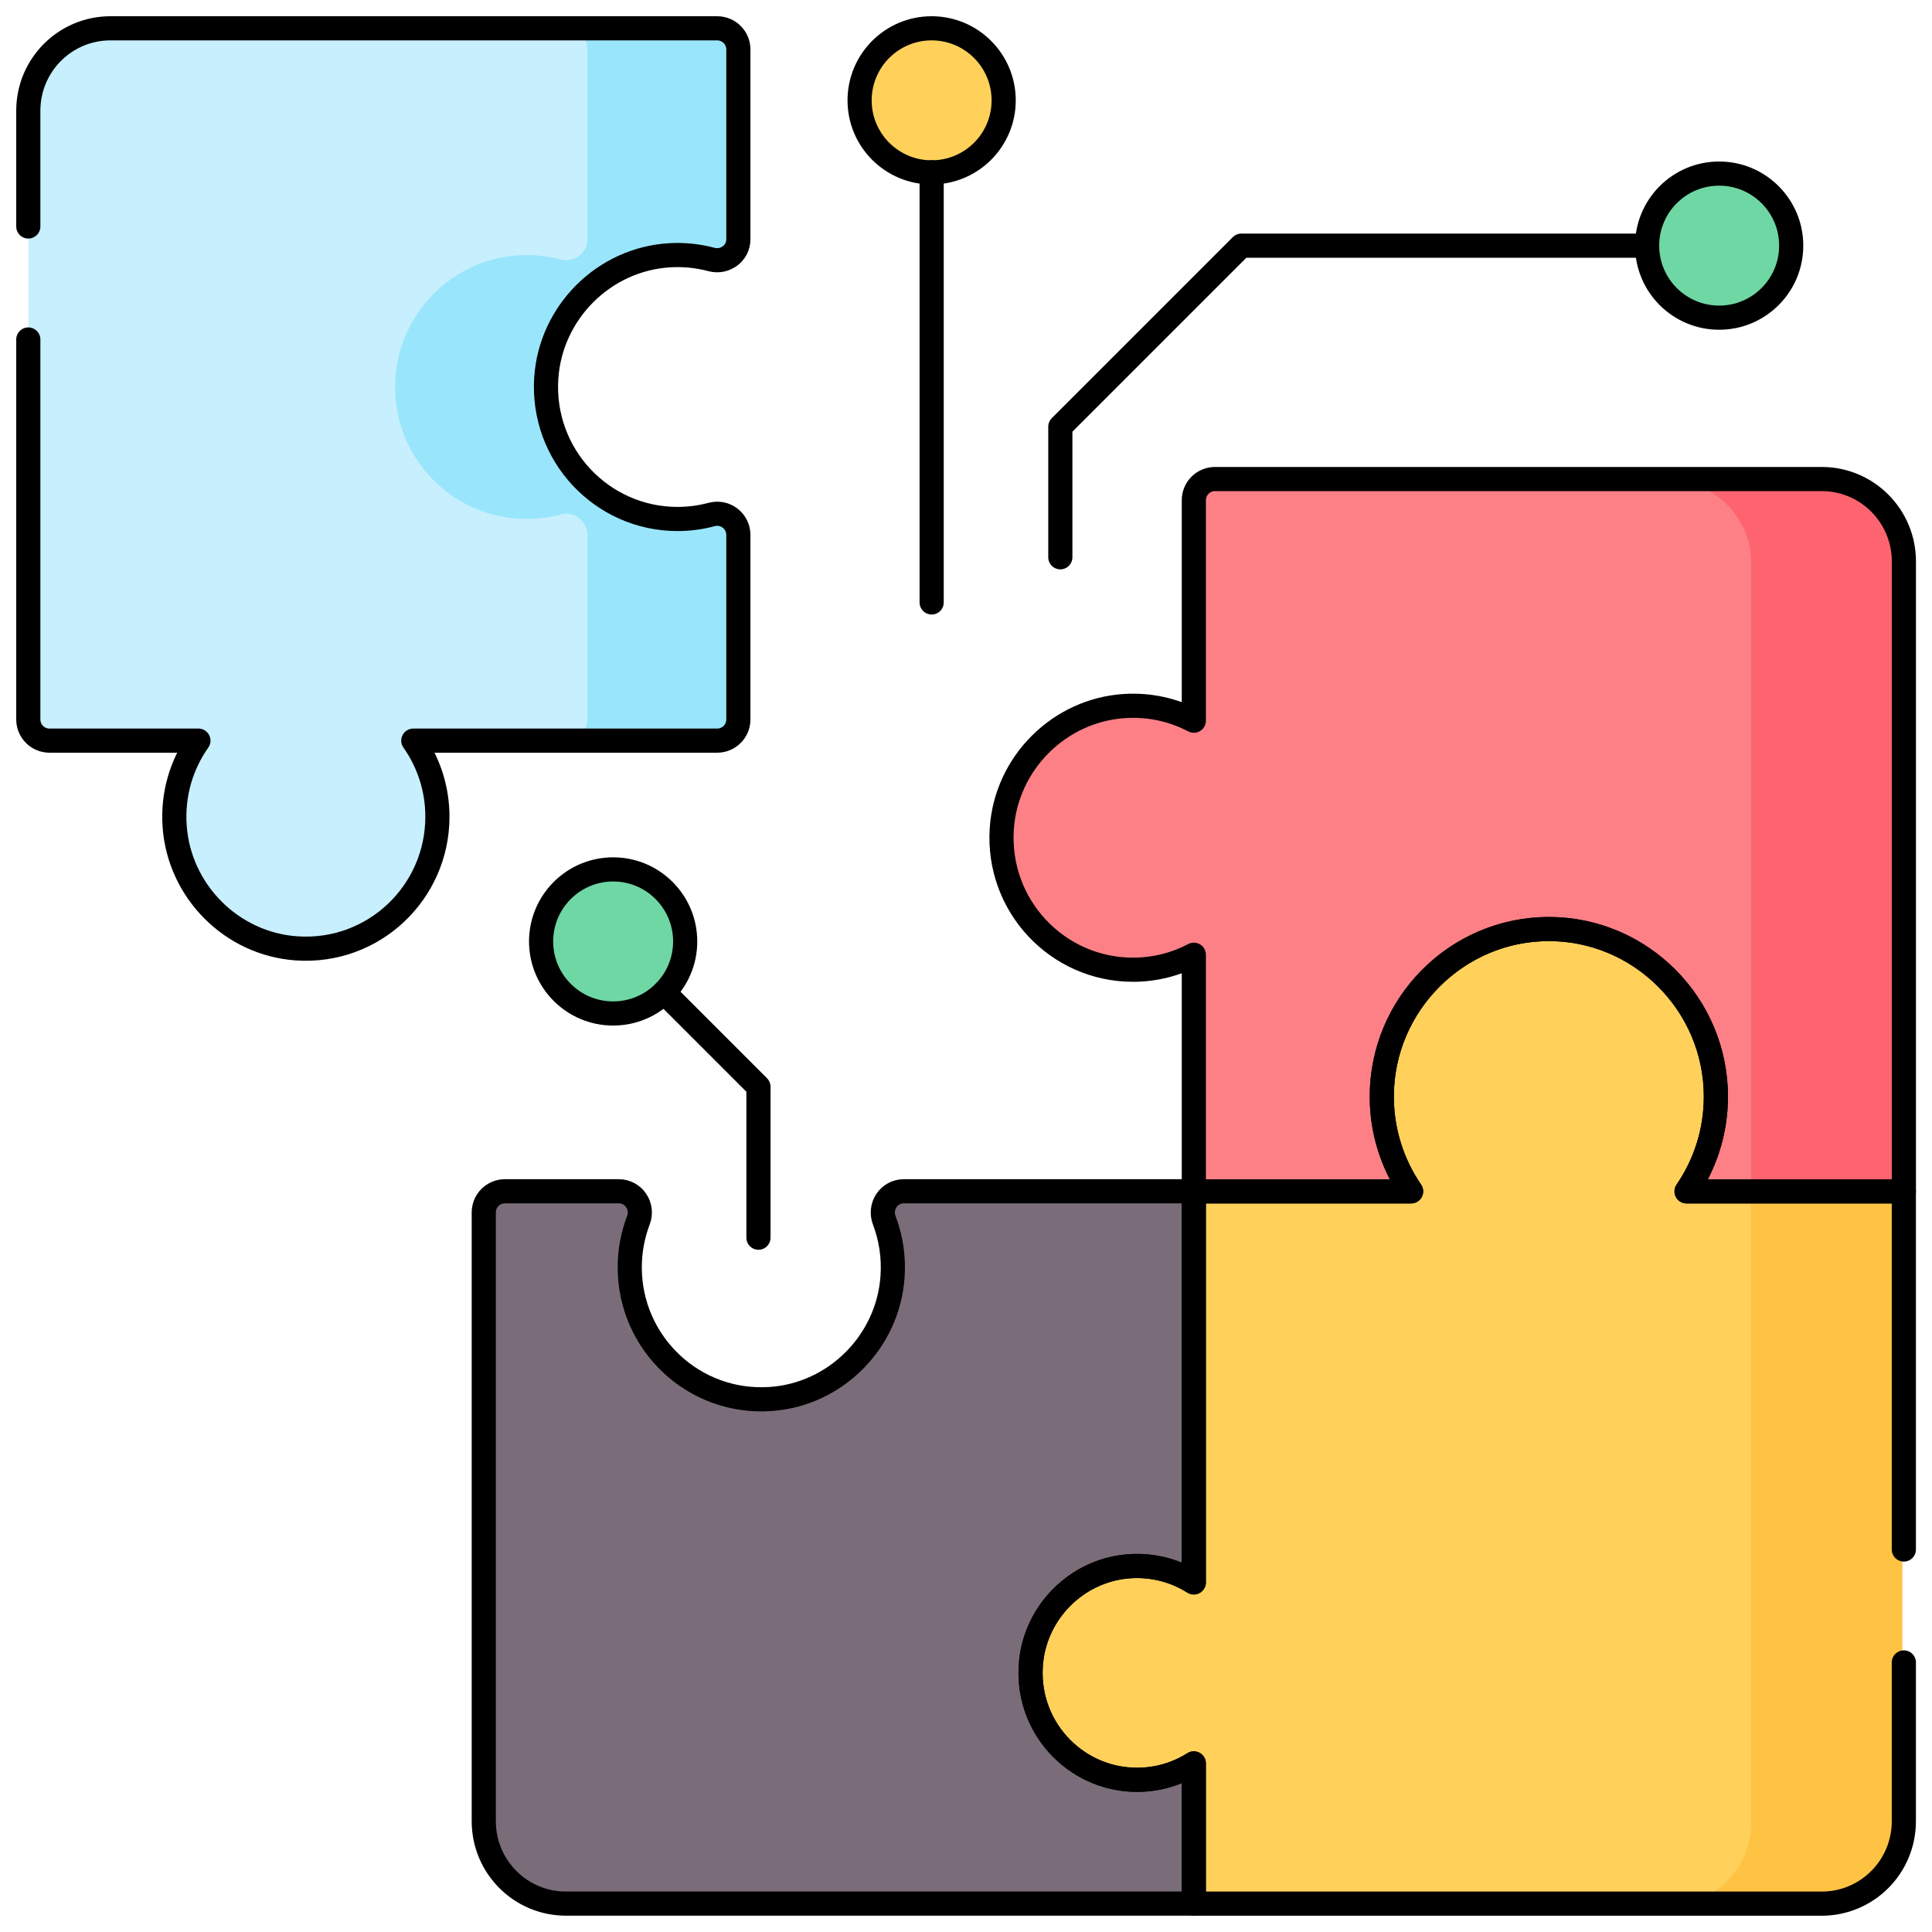
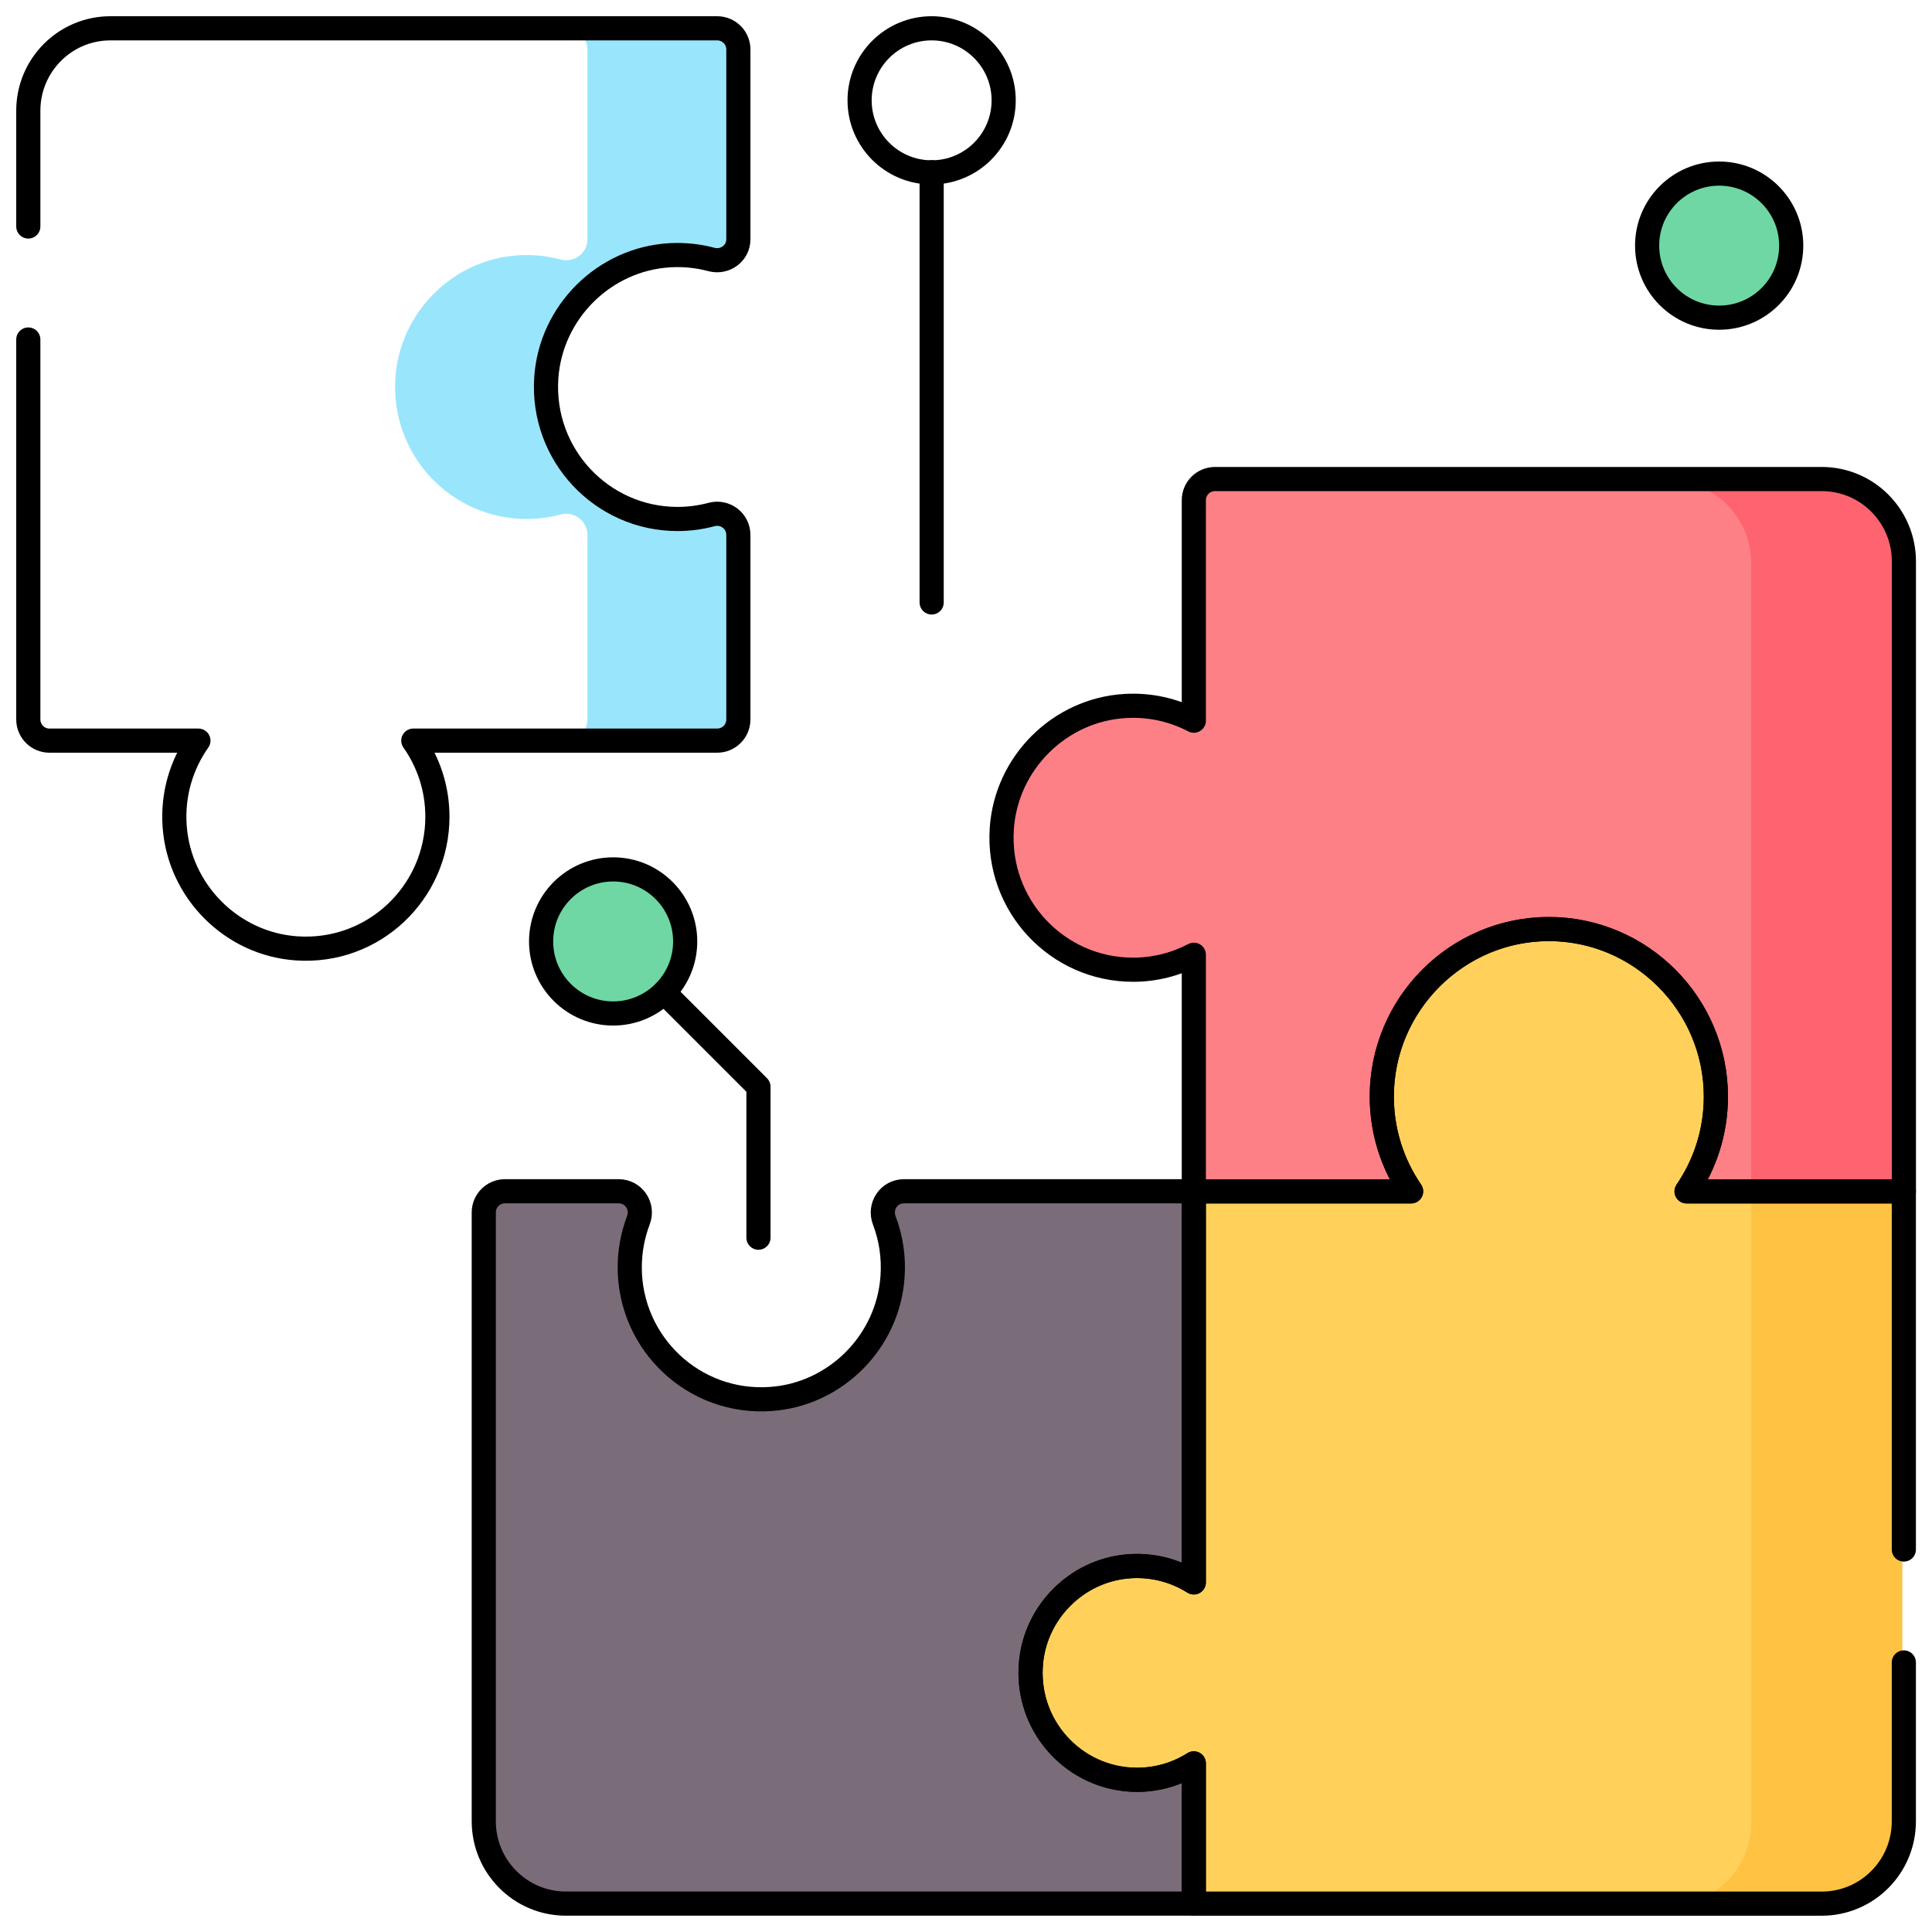
<svg xmlns="http://www.w3.org/2000/svg" width="40" height="40" viewBox="0 0 40 40" fill="none">
  <g clip-path="url(#clip0_4181_72093)">
    <path d="M23.511 36.879C22.211 36.879 21.173 35.75 21.319 34.416C21.431 33.391 22.257 32.57 23.279 32.465C23.798 32.411 24.285 32.539 24.685 32.792V24.695H18.683C18.372 24.695 18.166 25.008 18.277 25.298C18.413 25.658 18.477 26.053 18.448 26.467C18.354 27.815 17.265 28.905 15.921 28.997C14.331 29.105 13.007 27.843 13.007 26.271C13.007 25.927 13.071 25.598 13.186 25.295C13.297 25.006 13.089 24.695 12.779 24.695H10.423C10.181 24.695 9.984 24.892 9.984 25.134V37.737C9.984 38.679 10.746 39.443 11.685 39.443H24.685V36.54C24.345 36.755 23.943 36.879 23.511 36.879Z" fill="#7A6D79" />
    <path d="M34.887 24.697C35.269 24.139 35.493 23.463 35.493 22.735C35.493 20.819 33.914 19.25 32.005 19.266C30.109 19.282 28.577 20.829 28.577 22.735C28.577 23.463 28.802 24.139 29.184 24.697H24.685V32.794C24.285 32.541 23.798 32.413 23.279 32.466C22.257 32.571 21.43 33.393 21.318 34.417C21.173 35.752 22.21 36.881 23.511 36.881C23.942 36.881 24.345 36.756 24.685 36.541V39.445H37.685C38.624 39.445 39.386 38.681 39.386 37.739V24.697H34.887Z" fill="#FFD15B" />
    <path d="M36.255 24.695V37.737C36.255 38.679 35.494 39.443 34.555 39.443H37.68C38.619 39.443 39.38 38.679 39.38 37.737V24.695H36.255Z" fill="#FFC344" />
-     <path d="M13.864 5.285C14.165 5.267 14.455 5.298 14.729 5.372C15.01 5.447 15.287 5.244 15.287 4.953V1.024C15.287 0.782 15.091 0.586 14.848 0.586H2.287C1.347 0.586 0.586 1.35 0.586 2.292V14.895C0.586 15.138 0.782 15.334 1.024 15.334H4.108C3.759 15.829 3.569 16.444 3.616 17.106C3.71 18.453 4.799 19.544 6.142 19.635C7.732 19.744 9.056 18.482 9.056 16.909C9.056 16.323 8.871 15.779 8.557 15.334H14.848C15.091 15.334 15.287 15.138 15.287 14.895V11.075C15.287 10.786 15.013 10.577 14.734 10.652C14.509 10.712 14.272 10.745 14.028 10.745C12.462 10.745 11.205 9.419 11.31 7.825C11.401 6.464 12.507 5.365 13.864 5.285Z" fill="#C8EFFE" />
    <path d="M13.865 5.285C14.165 5.267 14.456 5.298 14.729 5.372C15.01 5.447 15.287 5.244 15.287 4.953V1.024C15.287 0.782 15.091 0.586 14.849 0.586H11.724C11.966 0.586 12.162 0.782 12.162 1.024V4.953C12.162 5.244 11.885 5.447 11.604 5.372C11.331 5.299 11.04 5.267 10.74 5.285C9.382 5.365 8.276 6.464 8.186 7.825C8.08 9.419 9.337 10.745 10.903 10.745C11.148 10.745 11.384 10.712 11.609 10.652C11.888 10.577 12.162 10.786 12.162 11.075V14.895C12.162 15.138 11.966 15.334 11.724 15.334H14.849C15.091 15.334 15.287 15.138 15.287 14.895V11.075C15.287 10.786 15.013 10.577 14.734 10.652C14.509 10.712 14.273 10.745 14.028 10.745C12.462 10.745 11.205 9.419 11.311 7.825C11.402 6.464 12.507 5.365 13.865 5.285Z" fill="#99E6FC" />
    <path d="M24.678 10.388V14.953C24.256 14.732 23.77 14.618 23.255 14.648C21.898 14.728 20.792 15.827 20.701 17.188C20.596 18.782 21.853 20.108 23.419 20.108C23.873 20.108 24.301 19.996 24.678 19.799V24.697H29.177C28.795 24.139 28.57 23.464 28.57 22.735C28.57 20.82 30.149 19.25 32.058 19.266C33.954 19.282 35.486 20.829 35.486 22.735C35.486 23.464 35.262 24.139 34.88 24.697H39.379V11.655C39.379 10.713 38.617 9.949 37.678 9.949H25.116C24.874 9.949 24.678 10.146 24.678 10.388Z" fill="#FD8087" />
    <path d="M37.68 9.949H34.555C35.494 9.949 36.255 10.713 36.255 11.655V24.697H39.38V11.655C39.38 10.713 38.619 9.949 37.68 9.949Z" fill="#FE646F" />
    <path d="M12.695 20.983C13.518 20.983 14.186 20.315 14.186 19.492C14.186 18.668 13.518 18 12.695 18C11.871 18 11.203 18.668 11.203 19.492C11.203 20.315 11.871 20.983 12.695 20.983Z" fill="#6FD7A3" />
    <path d="M35.593 6.577C36.417 6.577 37.085 5.909 37.085 5.085C37.085 4.262 36.417 3.594 35.593 3.594C34.769 3.594 34.102 4.262 34.102 5.085C34.102 5.909 34.769 6.577 35.593 6.577Z" fill="#6FD7A3" />
-     <path d="M19.288 3.569C20.112 3.569 20.78 2.901 20.78 2.078C20.78 1.254 20.112 0.586 19.288 0.586C18.465 0.586 17.797 1.254 17.797 2.078C17.797 2.901 18.465 3.569 19.288 3.569Z" fill="#FFD15B" />
    <path d="M0.586 7.029V14.895C0.586 15.138 0.782 15.334 1.024 15.334H4.108C3.759 15.829 3.569 16.444 3.616 17.106C3.71 18.453 4.799 19.544 6.142 19.635C7.732 19.744 9.056 18.482 9.056 16.909C9.056 16.323 8.871 15.779 8.557 15.334H14.848C15.091 15.334 15.287 15.138 15.287 14.895V11.075C15.287 10.786 15.013 10.577 14.734 10.652C14.509 10.712 14.272 10.745 14.028 10.745C12.462 10.745 11.205 9.419 11.31 7.825C11.401 6.464 12.507 5.365 13.864 5.285C14.165 5.267 14.455 5.299 14.729 5.372C15.01 5.447 15.287 5.244 15.287 4.953V1.024C15.287 0.782 15.091 0.586 14.848 0.586H2.287C1.347 0.586 0.586 1.35 0.586 2.292V4.689" stroke="black" stroke-width="0.5" stroke-miterlimit="10" stroke-linecap="round" stroke-linejoin="round" />
    <path d="M23.543 36.848C22.242 36.848 21.204 35.719 21.35 34.385C21.462 33.36 22.289 32.538 23.311 32.433C23.83 32.38 24.316 32.508 24.717 32.761V24.664H18.714C18.403 24.664 18.197 24.976 18.308 25.267C18.445 25.626 18.508 26.022 18.479 26.436C18.385 27.783 17.296 28.874 15.952 28.965C14.362 29.074 13.038 27.812 13.038 26.239C13.038 25.896 13.102 25.567 13.217 25.264C13.328 24.975 13.12 24.664 12.81 24.664H10.454C10.212 24.664 10.016 24.86 10.016 25.103V37.706C10.016 38.648 10.777 39.412 11.716 39.412H24.717V36.508C24.377 36.723 23.974 36.848 23.543 36.848Z" stroke="black" stroke-width="0.5" stroke-miterlimit="10" stroke-linecap="round" stroke-linejoin="round" />
    <path d="M39.417 32.081V24.666H34.918C35.3 24.108 35.525 23.432 35.525 22.704C35.525 20.788 33.946 19.218 32.037 19.235C30.141 19.251 28.608 20.797 28.608 22.703C28.608 23.432 28.833 24.107 29.215 24.666H24.716V32.763C24.316 32.51 23.829 32.382 23.31 32.435C22.288 32.54 21.462 33.362 21.35 34.386C21.204 35.721 22.242 36.85 23.542 36.85C23.974 36.85 24.376 36.725 24.716 36.51V39.413H37.716C38.656 39.413 39.417 38.65 39.417 37.707V34.419" stroke="black" stroke-width="0.5" stroke-miterlimit="10" stroke-linecap="round" stroke-linejoin="round" />
    <path d="M24.717 10.356V14.921C24.296 14.7 23.81 14.586 23.294 14.617C21.937 14.697 20.831 15.796 20.741 17.157C20.635 18.751 21.892 20.077 23.458 20.077C23.912 20.077 24.34 19.965 24.717 19.767V24.666H29.216C28.834 24.108 28.609 23.432 28.609 22.704C28.609 20.788 30.188 19.219 32.097 19.235C33.993 19.251 35.526 20.798 35.526 22.704C35.526 23.432 35.301 24.108 34.919 24.666H39.418V11.624C39.418 10.682 38.657 9.918 37.717 9.918H25.156C24.913 9.918 24.717 10.114 24.717 10.356Z" stroke="black" stroke-width="0.5" stroke-miterlimit="10" stroke-linecap="round" stroke-linejoin="round" />
-     <path d="M21.953 11.538V8.834L25.701 5.086H34.062" stroke="black" stroke-width="0.5" stroke-miterlimit="10" stroke-linecap="round" stroke-linejoin="round" />
    <path d="M35.593 6.577C36.417 6.577 37.085 5.909 37.085 5.085C37.085 4.262 36.417 3.594 35.593 3.594C34.769 3.594 34.102 4.262 34.102 5.085C34.102 5.909 34.769 6.577 35.593 6.577Z" stroke="black" stroke-width="0.5" stroke-miterlimit="10" stroke-linecap="round" stroke-linejoin="round" />
    <path d="M19.289 12.473V3.566" stroke="black" stroke-width="0.5" stroke-miterlimit="10" stroke-linecap="round" stroke-linejoin="round" />
    <path d="M19.288 3.569C20.112 3.569 20.78 2.901 20.78 2.078C20.78 1.254 20.112 0.586 19.288 0.586C18.465 0.586 17.797 1.254 17.797 2.078C17.797 2.901 18.465 3.569 19.288 3.569Z" stroke="black" stroke-width="0.5" stroke-miterlimit="10" stroke-linecap="round" stroke-linejoin="round" />
    <path d="M15.703 25.625V22.5L13.75 20.547" stroke="black" stroke-width="0.5" stroke-miterlimit="10" stroke-linecap="round" stroke-linejoin="round" />
    <path d="M12.695 20.983C13.518 20.983 14.186 20.315 14.186 19.492C14.186 18.668 13.518 18 12.695 18C11.871 18 11.203 18.668 11.203 19.492C11.203 20.315 11.871 20.983 12.695 20.983Z" stroke="black" stroke-width="0.5" stroke-miterlimit="10" stroke-linecap="round" stroke-linejoin="round" />
  </g>
  <defs>
    <clipPath id="clip0_4181_72093">
      <rect width="40" height="40" fill="white" />
    </clipPath>
  </defs>
</svg>